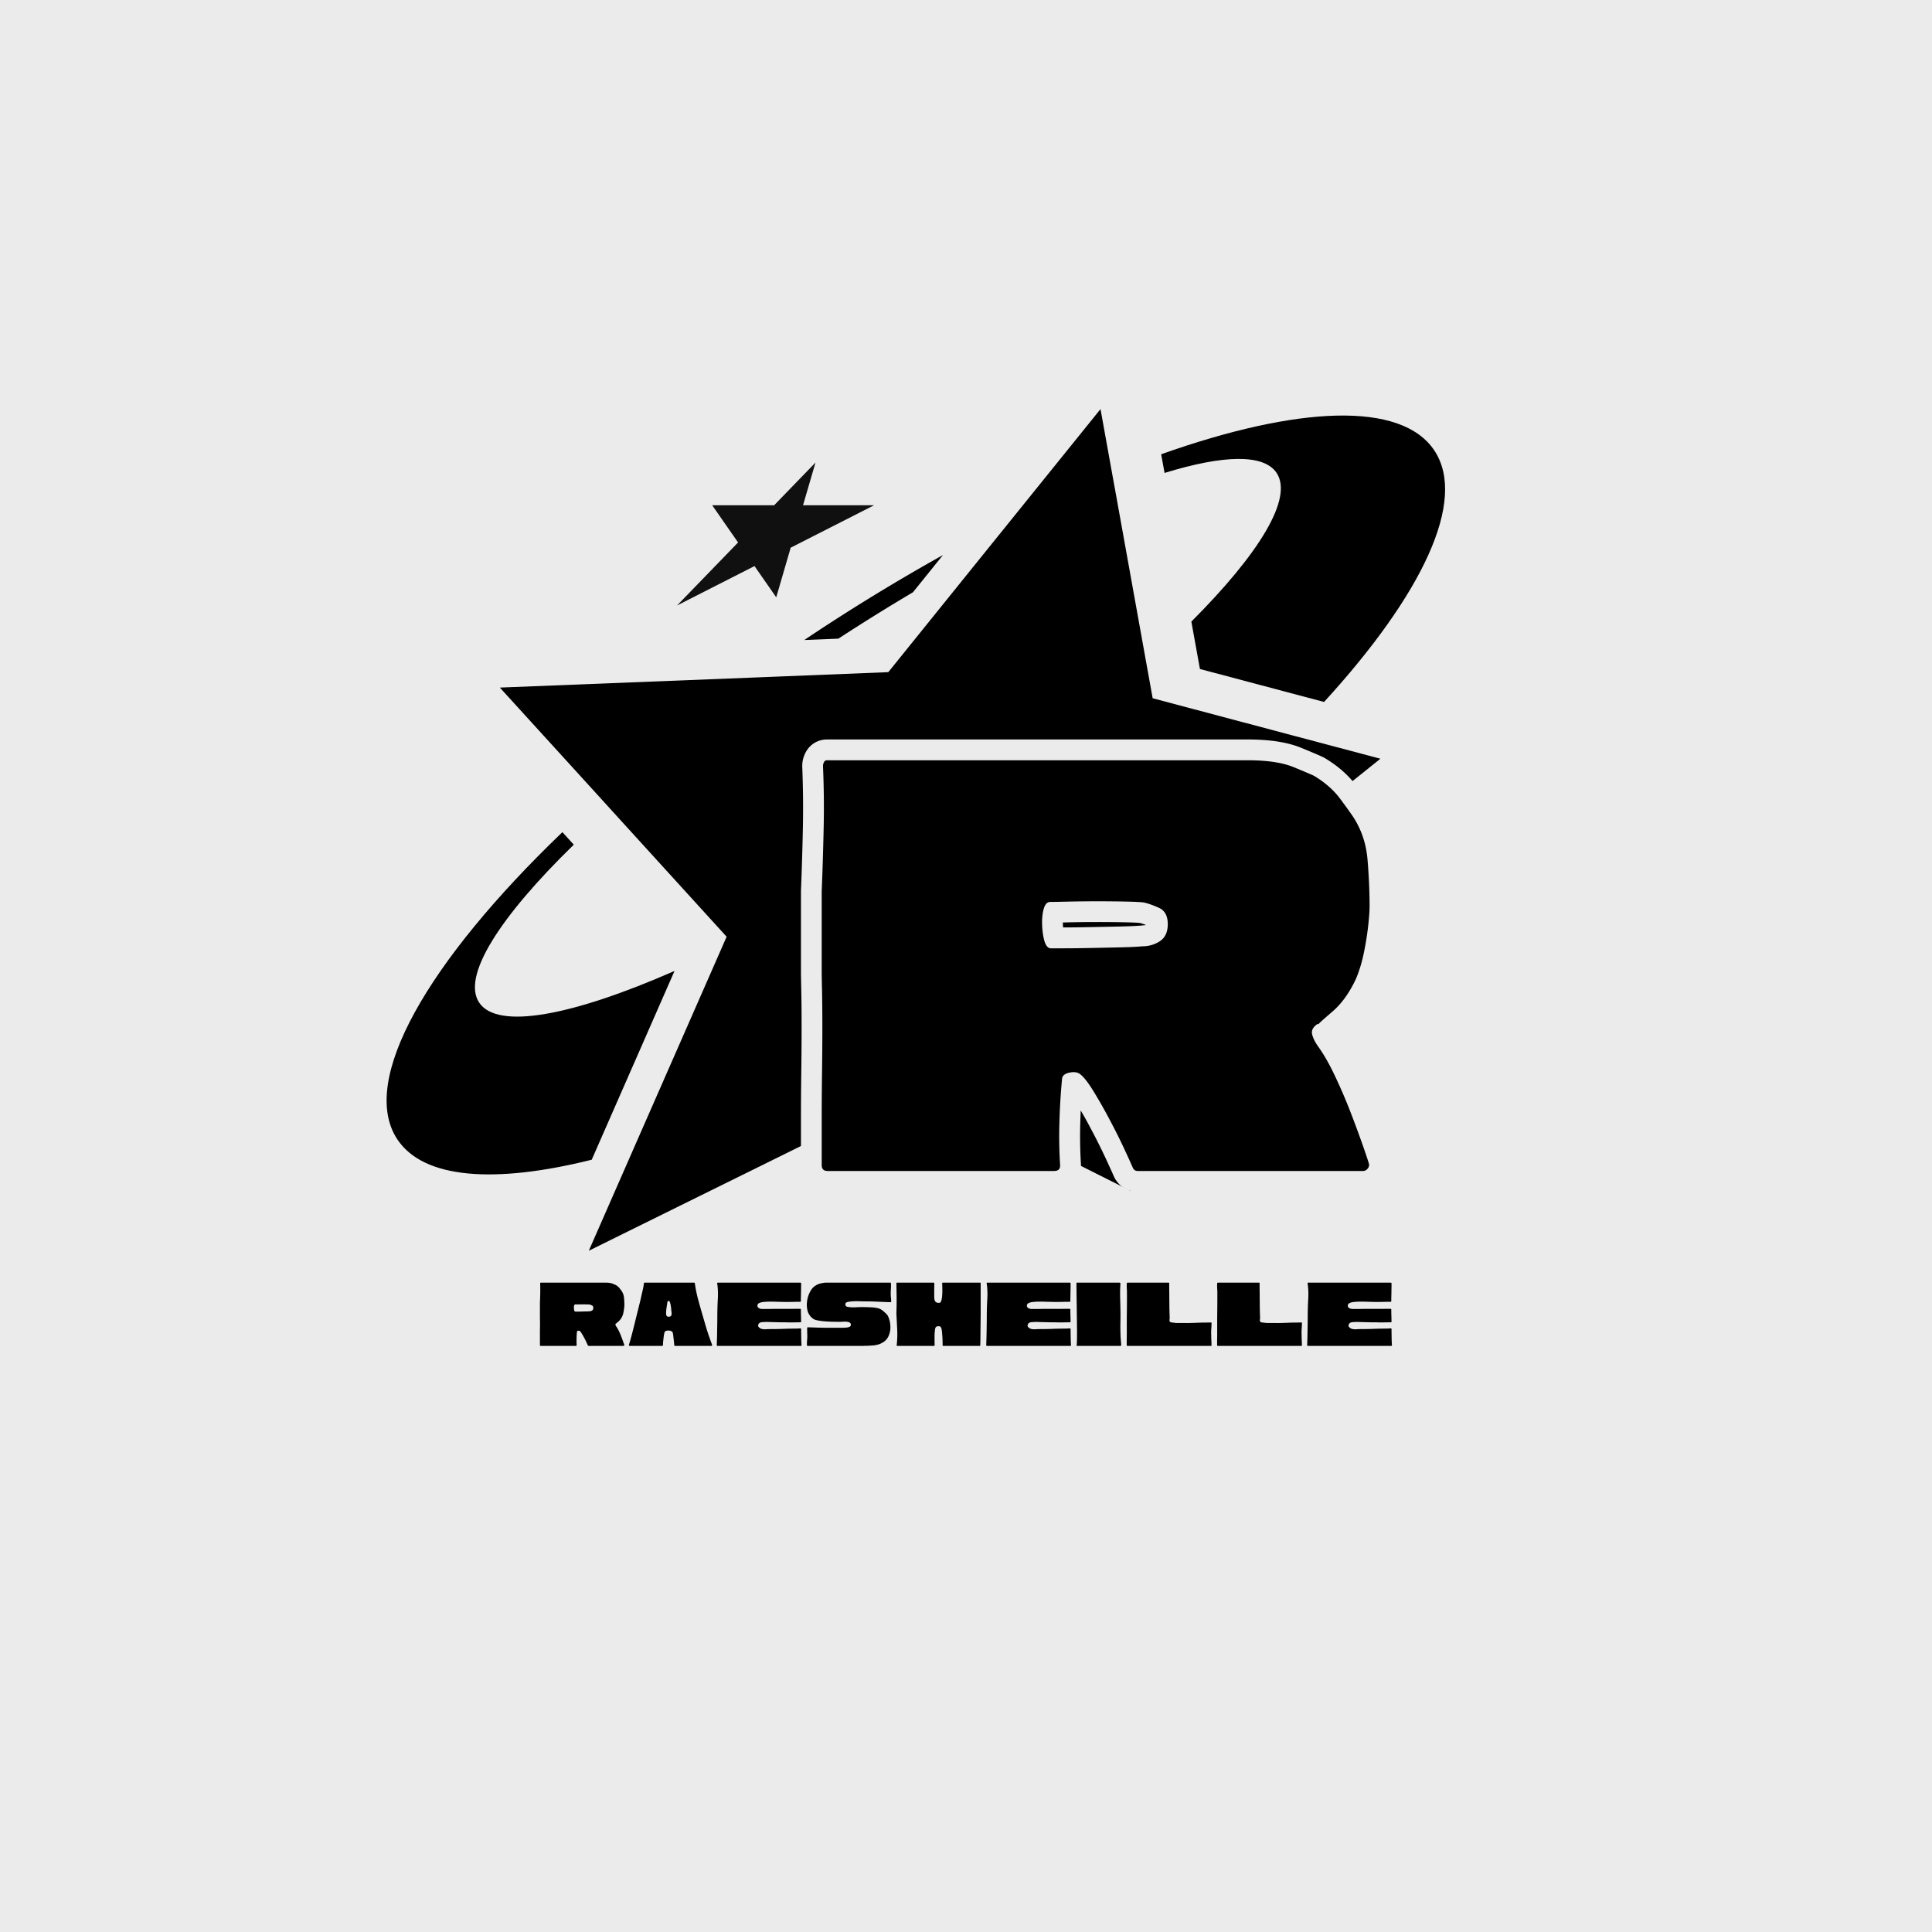
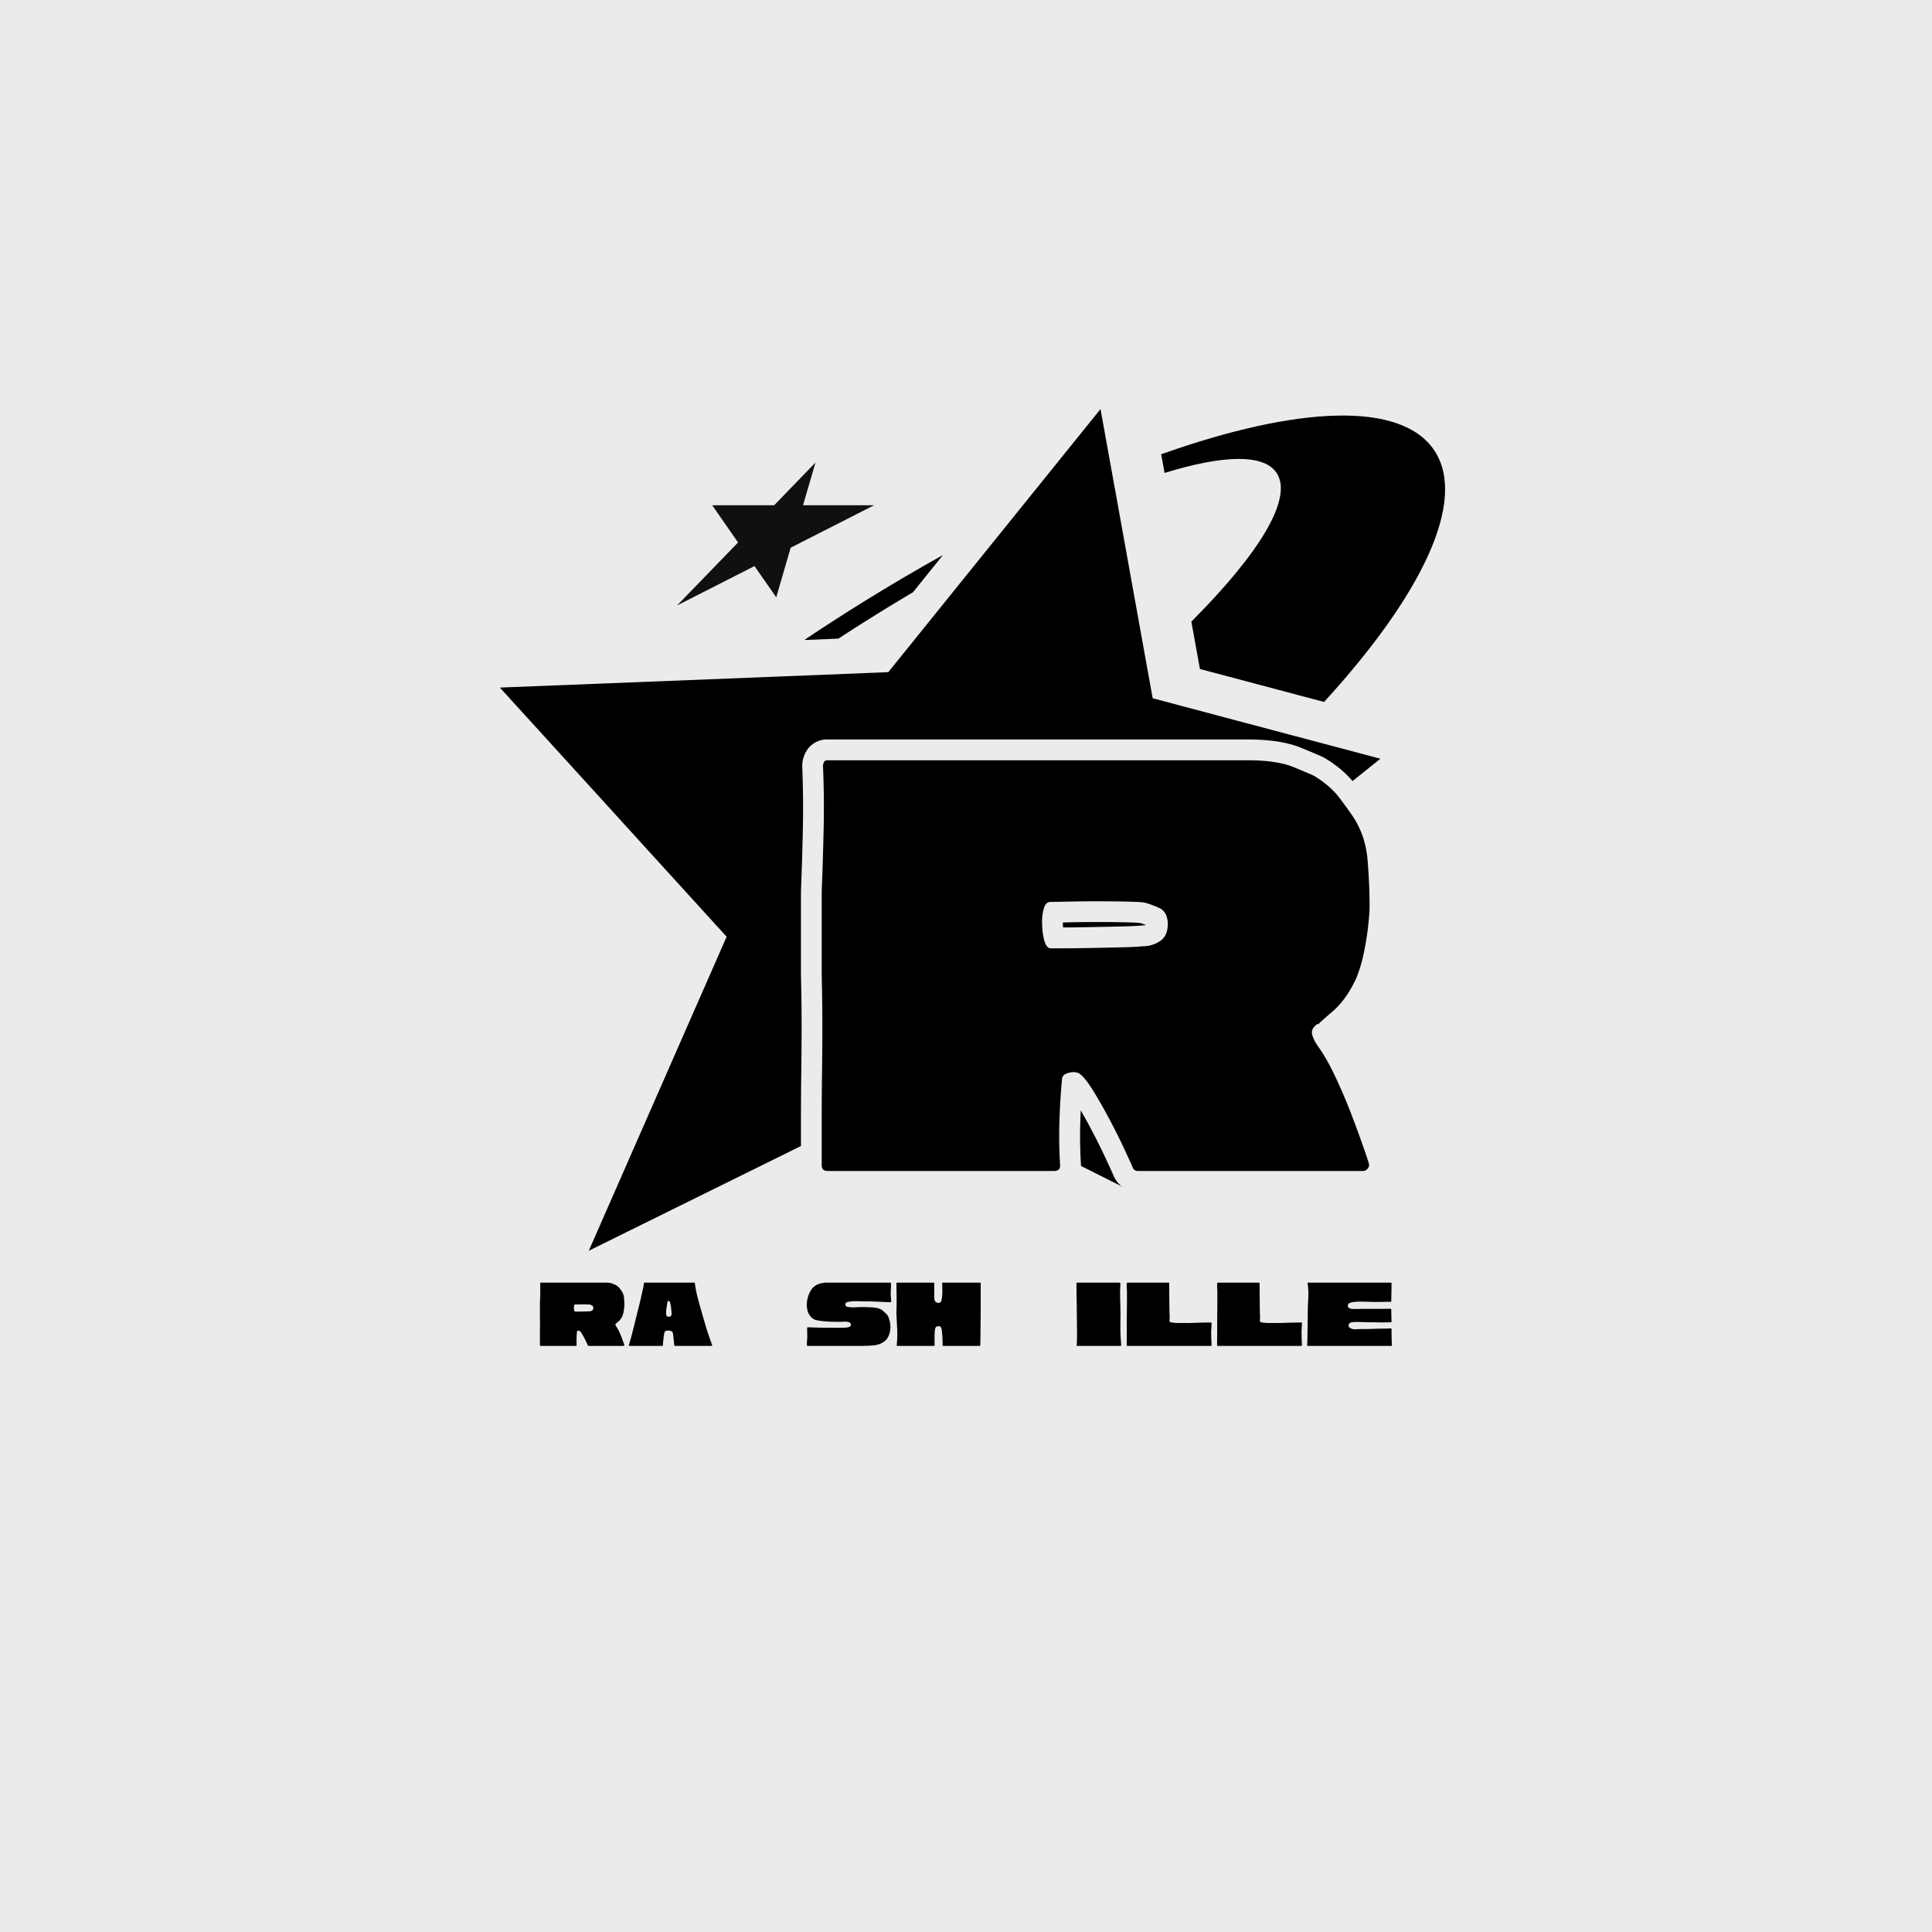
<svg xmlns="http://www.w3.org/2000/svg" data-bbox="-37.5 -37.5 450 450" height="500" viewBox="0 0 375 375" width="500" data-type="ugc">
  <g>
    <defs>
      <clipPath id="fcabb89c-0e8e-4ce7-8249-45a50fdebc6c">
        <path d="M97 79h171v163.785H97Zm0 0" />
      </clipPath>
    </defs>
    <path fill="#ffffff" d="M412.5-37.5v450h-450v-450z" />
    <path fill="#ebebeb" d="M412.5-37.5v450h-450v-450z" />
    <path d="m177.207 114.957 5.82-7.223a388 388 0 0 0-25.742 15.704c-.394.261-.773.523-1.164.785l6.606-.262a402 402 0 0 1 14.48-9.004m0 0" fill="#000000" />
-     <path d="M130.926 188.46c-19.82 8.704-34.363 11.493-37.922 6.142-3.402-5.118 3.976-16.622 18.367-30.649l-2.21-2.433c-26.188 25.125-39.571 48.285-32.036 59.632 5.102 7.696 18.953 8.637 37.727 3.95Zm0 0" fill="#000000" />
    <path d="M247.79 91.797c3.257 4.906-3.36 15.652-16.548 28.855l1.664 9.2L257 136.25c19.02-20.781 27.836-39.102 21.414-48.797-6.41-9.66-26.61-8.664-53.031.719l.656 3.625c11.352-3.492 19.254-3.758 21.754 0Zm0 0" fill="#000000" />
    <g clip-path="url(#fcabb89c-0e8e-4ce7-8249-45a50fdebc6c)">
      <path d="m223.734 135.531-1.203-6.648-6.07-33.696-.613-3.363-2.239-12.422-17.136 21.239-5.114 6.336-18.941 23.488-20.602.824-6.254.25-48.542 1.922 19.414 21.32 2.195 2.418 22.406 24.617-1.07 2.446-16.914 38.527-8.766 19.98 64.7-31.94 40.417 20.292 5.72-49.543 42.812-34.308-17.11-4.543Zm0 0" fill="#000000" />
    </g>
    <path stroke-width="8.08" stroke="#ebebeb" d="M255.836 203.086q1.64 2.262 3.281 5.754a109 109 0 0 1 3.031 7.121c.93 2.39 1.711 4.496 2.352 6.313q.96 2.72 1.207 3.617.123.498-.246.96-.373.435-.898.434h-43.727c-.492 0-.836-.257-1.02-.773-.25-.578-.773-1.734-1.578-3.465a121 121 0 0 0-2.847-5.695 87 87 0 0 0-3.188-5.602q-1.517-2.473-2.508-3.219-.77-.649-2.164-.308c-.93.207-1.394.648-1.394 1.332a127 127 0 0 0-.492 8.168 93 93 0 0 0 .12 8.293q.126 1.27-1.144 1.27h-43.973q-1.143-.001-1.144-1.145v-9.192q0-4.114.062-8.726.064-4.641.063-8.883 0-4.237-.063-7.145-.063-2.941-.062-3.312v-15.844q.247-6.097.371-12.16.124-6.097-.121-12.195-.002-.368.184-.742c.125-.247.308-.372.558-.372h81.633q5.725.001 8.941 1.333 3.218 1.328 3.993 1.703 3.158 1.885 4.98 4.359 1.858 2.479 2.633 3.621c1.61 2.457 2.535 5.25 2.785 8.387q.37 4.674.371 9.097c0 .68-.082 1.829-.25 3.438a52 52 0 0 1-.836 5.258c-.371 1.898-.894 3.652-1.578 5.262q-1.886 4.054-4.547 6.343-2.66 2.258-2.66 2.383h-.25q-1.266.897-1.02 1.98c.165.723.547 1.504 1.145 2.352Zm-34.102-19.402q1.889 0 3.403-1.02 1.548-1.025 1.55-3.281 0-2.413-1.734-3.156-1.705-.773-2.847-1.024c-.415-.101-1.485-.172-3.22-.215q-2.596-.063-5.784-.062-3.157 0-5.817.062a182 182 0 0 1-3.437.063q-.866-.001-1.27 1.328c-.246.89-.347 1.93-.308 3.129q.064 1.764.433 3.094c.27.886.649 1.37 1.145 1.453h2.601q2.228 0 5.258-.063c2.043-.039 3.992-.082 5.852-.12q2.782-.066 4.175-.188Zm0 0" fill="none" />
    <path d="M255.821 203.082q1.655 2.285 3.297 5.766a104 104 0 0 1 3.047 7.093 223 223 0 0 1 2.344 6.344q.95 2.72 1.203 3.61.122.502-.266.952-.376.439-.875.438h-43.734q-.751.001-1.016-.766a176 176 0 0 0-1.578-3.468 118 118 0 0 0-2.86-5.72 95 95 0 0 0-3.171-5.577q-1.518-2.467-2.532-3.235-.75-.622-2.156-.312c-.93.21-1.39.652-1.39 1.328q-.376 3.938-.5 8.188a90 90 0 0 0 .125 8.296q.124 1.266-1.141 1.266h-43.984q-1.142 0-1.141-1.14v-9.188c0-2.75.02-5.664.062-8.75q.061-4.623.063-8.86c0-2.832-.024-5.222-.063-7.171a285 285 0 0 1-.062-3.297v-15.844q.246-6.075.375-12.156c.094-4.063.05-8.117-.125-12.172q0-.389.187-.766.201-.375.578-.375h81.625c3.801 0 6.782.446 8.938 1.328q3.233 1.33 4 1.703 3.154 1.91 5 4.375 1.842 2.473 2.594 3.61c1.601 2.46 2.531 5.25 2.781 8.375q.389 4.689.39 9.125-.001 1.02-.25 3.422a57 57 0 0 1-.827 5.265q-.564 2.849-1.579 5.25c-1.273 2.711-2.796 4.825-4.578 6.344q-2.658 2.285-2.656 2.406h-.25q-1.267.89-1.016 1.97.248 1.065 1.141 2.343m-34.094-19.406q1.905.001 3.422-1 1.514-1.013 1.516-3.297 0-2.403-1.719-3.172-1.706-.763-2.844-1.016-.627-.123-3.234-.187a266 266 0 0 0-11.594 0q-2.66.063-3.422.062c-.586 0-1.008.446-1.265 1.328q-.376 1.33-.313 3.11.061 1.769.438 3.11c.257.886.64 1.37 1.14 1.452h2.61q2.214 0 5.25-.062 3.044-.06 5.828-.125 2.794-.062 4.187-.203m0 0" fill="#000000" />
    <path d="M138.234 98.07h12.028l8.027-8.293-2.422 8.293h13.793l-16.187 8.235-2.805 9.636-4.219-6.066-15.039 7.652 11.852-12.234Zm0 0" fill="#111010" />
    <path d="M119.645 257.506q.247.363.5.89.263.533.468 1.094.218.563.36.984c.101.274.172.454.203.547a.2.2 0 0 1-.047.156.2.2 0 0 1-.14.063h-6.735q-.11.001-.156-.125a15 15 0 0 1-.25-.531 10 10 0 0 0-.438-.875 13 13 0 0 0-.484-.86c-.156-.257-.29-.425-.39-.5q-.112-.093-.329-.046c-.148.03-.219.101-.219.203q-.065.61-.078 1.265-.018.645.016 1.266.028.204-.172.203h-6.781q-.174.002-.172-.172v-2.766c.008-.476.016-.937.016-1.375q-.002-.655-.016-1.093v-2.953q.045-.937.062-1.875.013-.937-.015-1.875 0-.061.015-.11.03-.06.094-.062h12.578q.873.002 1.375.203.498.206.625.266c.32.187.578.414.766.671l.406.547q.357.581.422 1.297.062.721.063 1.406 0 .158-.047.532a8 8 0 0 1-.125.812 3.8 3.8 0 0 1-.235.797q-.297.627-.718.984-.409.346-.407.375h-.031q-.206.128-.172.297.047.174.188.36m-5.25-2.985c.195 0 .375-.05.53-.156q.235-.152.235-.516-.001-.357-.265-.468a3 3 0 0 0-.438-.172 6 6 0 0 0-.515-.016 29 29 0 0 0-.875-.016c-.325 0-.625.008-.907.016h-.515q-.143.002-.203.203a1.3 1.3 0 0 0-.047.485q.012.27.062.468.06.205.188.235h.39q.342.001.813-.016.469-.014.89-.016.434-.012.657-.03m0 0" fill="#000000" />
-     <path d="M137.9 260.162q.154.438.313.86a.17.17 0 0 1-.015.156.15.15 0 0 1-.125.062h-7.047c-.094 0-.149-.05-.156-.156q-.001-.045-.032-.406a25 25 0 0 0-.093-.829q-.035-.294-.063-.578a6 6 0 0 0-.078-.5.53.53 0 0 0-.297-.39 1.2 1.2 0 0 0-.531-.125 1.8 1.8 0 0 0-.531.078q-.236.08-.313.484-.066.315-.125.766-.046.438-.094.86a8 8 0 0 0-.031.64q-.034.157-.156.156h-6.297a.14.14 0 0 1-.125-.062.16.16 0 0 1-.031-.141q.14-.437.375-1.281c.156-.563.32-1.203.5-1.922.187-.727.375-1.485.562-2.266q.293-1.17.563-2.266a54 54 0 0 0 .468-1.984q.2-.872.313-1.375.077-.42.125-.86.028-.123.156-.124h9.578q.14.001.157.125.187 1.36.515 2.672.342 1.298.719 2.609.421 1.441.844 2.906c.289.98.609 1.946.953 2.89m-8.437-6.86q-.205 1.142-.172 1.75.048.598.61.516.357-.045.422-.312.074-.282.015-.61a7 7 0 0 1-.062-.578 8 8 0 0 0-.078-.625 4.5 4.5 0 0 0-.157-.656q-.095-.281-.25-.281-.203.017-.25.234c-.023.148-.046.336-.078.563m0 0" fill="#000000" />
-     <path d="M155.5 257.99v.625c.007.313.015.664.015 1.047q.013.58.031 1l.031.422q0 .157-.171.156H139.28q-.158.002-.157-.172.06-1.483.078-2.984c.02-1.008.032-2.016.032-3.016q.012-1.453.093-2.906.094-1.467-.093-2.922-.034-.012-.032-.047v-.047q-.032-.187.157-.187h15.984c.07 0 .125.039.156.11v.375q-.002.344-.015.859-.002.504-.016 1.03a25 25 0 0 0-.016.86v.328q-.002.158-.156.157h-.375q-.377.001-.953.015-.564.017-1.187.016-.61.001-1.125-.016c-.336-.008-.57-.016-.704-.016q-.75-.03-1.5-.03t-1.5.093a2.4 2.4 0 0 0-.593.188q-.315.127-.344.484a.46.46 0 0 0 .125.36q.155.159.344.218c.144.055.297.078.453.078h1.297c.383-.008.828-.016 1.328-.016h3.047c.468-.007.851-.015 1.156-.015h.531c.102 0 .156.055.156.156v.328q-.001.317.016.75.014.423.016.797l.015.438q0 .157-.172.156-.689.002-1.375.016-.69.018-1.359-.016h-.937q-.58-.013-1.22-.031-.625-.013-1.14-.032c-.336-.007-.554-.015-.656-.015a3 3 0 0 1-.5.031 1.8 1.8 0 0 0-.531.078.62.62 0 0 0-.375.313q-.189.363.062.609.246.252.563.328.388.096.781.063.388-.031.781-.032h.875c.395-.007.836-.02 1.328-.03q.733-.03 1.453-.048.732-.013 1.329-.015c.406-.008.71-.024.921-.047q.171.001.172.156m0 0" fill="#000000" />
+     <path d="M137.9 260.162q.154.438.313.86a.17.17 0 0 1-.015.156.15.15 0 0 1-.125.062h-7.047c-.094 0-.149-.05-.156-.156q-.001-.045-.032-.406a25 25 0 0 0-.093-.829q-.035-.294-.063-.578a6 6 0 0 0-.078-.5.53.53 0 0 0-.297-.39 1.2 1.2 0 0 0-.531-.125 1.8 1.8 0 0 0-.531.078q-.236.08-.313.484-.066.315-.125.766-.046.438-.094.86a8 8 0 0 0-.031.64q-.034.157-.156.156h-6.297a.14.14 0 0 1-.125-.062.16.16 0 0 1-.031-.141q.14-.437.375-1.281c.156-.563.32-1.203.5-1.922.187-.727.375-1.485.562-2.266q.293-1.17.563-2.266a54 54 0 0 0 .468-1.984q.2-.872.313-1.375.077-.42.125-.86.028-.123.156-.124h9.578q.14.001.157.125.187 1.36.515 2.672.342 1.298.719 2.609.421 1.441.844 2.906c.289.98.609 1.946.953 2.89m-8.437-6.86q-.205 1.142-.172 1.75.048.598.61.516.357-.045.422-.312.074-.282.015-.61a7 7 0 0 1-.062-.578 8 8 0 0 0-.078-.625 4.5 4.5 0 0 0-.157-.656q-.095-.281-.25-.281-.203.017-.25.234m0 0" fill="#000000" />
    <path d="M172.873 248.959a.3.3 0 0 0 .047.047 7.3 7.3 0 0 1 0 1.172q-.034.502-.032 1.046 0 .236.047.688.047.439.047.672.014.174-.172.172-.985-.03-1.953-.078c-.637-.032-1.355-.055-2.156-.079a67 67 0 0 1-1.563-.015q-.751-.029-1.25-.016a7.4 7.4 0 0 0-1.265.125q-.533.096-.532.438c0 .242.067.39.203.453q.216.082.344.094.53.08.906.078c.258 0 .57-.008.938-.032q.62-.029 1.36-.015c.5.011.96.027 1.39.047q.638.047 1.172.172.545.126 1.031.546.422.364.656.61.246.234.422.75c.258.699.36 1.437.297 2.219q-.002.08-.062.39a5 5 0 0 1-.203.703q-.142.375-.375.703a2.7 2.7 0 0 1-.844.735q-.47.27-.688.328c-.336.105-.656.18-.969.219a13 13 0 0 1-1 .062 3 3 0 0 1-.453.031h-.453q-.034.002-.094.016h-10.875q-.159.001-.171-.156v-.469c.007-.156.02-.312.03-.469q.061-.59.032-1.187a39 39 0 0 1-.016-1.172q0-.187.188-.156.106.001.656.015l1.375.047q.809.02 1.735.031h1.75a52 52 0 0 0 1.453-.015q.607-.03.781-.078.17-.046.375-.157c.133-.07.188-.226.156-.468q-.065-.312-.5-.407a3.5 3.5 0 0 0-.953-.062 7 7 0 0 1-.64.031q-.551 0-1.329-.015a24 24 0 0 1-1.562-.079 12 12 0 0 1-1.453-.187q-.643-.122-.906-.344a2.4 2.4 0 0 1-.61-.61 3.2 3.2 0 0 1-.36-.655 4.6 4.6 0 0 1-.202-1.829q.076-.966.468-1.828.094-.234.391-.703.312-.467.781-.766.547-.357 1.156-.468c.407-.082.68-.125.829-.125Zm0 0" fill="#000000" />
    <path d="M190.348 249.084v5.859c0 .387-.008.836-.016 1.344 0 .512-.008 1.047-.016 1.61q-.002.832-.015 1.546a46 46 0 0 1-.031 1.656q0 .141-.126.141h-7.062q-.112 0-.125-.14v-.329c0-.219-.008-.484-.016-.797a18 18 0 0 0-.062-.968 12 12 0 0 0-.094-.891q-.064-.387-.203-.547-.129-.14-.234-.14a1.6 1.6 0 0 0-.282 0q-.188 0-.265.046-.081.034-.203.204-.095.14-.141.609c-.031.305-.055.64-.062 1.016v1.062c.007.336.015.574.015.719v.015q0 .141-.14.141h-7.094q-.16.001-.125-.156.17-1.547.094-3.094-.082-1.559-.157-3.094v-.031q.06-1.434.047-2.875a361 361 0 0 0-.047-2.906q0-.124.14-.125h7.079q.153.002.14.156-.002.315-.015.844v1.703q0 .785.281 1.031.293.253.797.172.187-.045.297-.406a4.6 4.6 0 0 0 .156-.875q.047-.515.047-1.047c0-.352-.008-.66-.016-.922q-.016-.405-.015-.5-.034-.155.125-.156h7.219q.106.002.125.11zm0 0" fill="#000000" />
-     <path d="M207.802 257.99v.625q.014.471.016 1.047.013.58.031 1l.032.422c0 .105-.06.156-.172.156h-16.125q-.158.002-.157-.172.06-1.483.079-2.984c.019-1.008.03-2.016.03-3.016q.013-1.453.095-2.906.093-1.467-.094-2.922c-.024-.008-.031-.023-.031-.047v-.047q-.034-.187.156-.187h15.984c.07 0 .125.039.156.11v.375q-.001.344-.015.859c0 .335-.008.68-.016 1.03a25 25 0 0 0-.015.86v.328q-.002.158-.157.157h-.375q-.377.001-.953.015-.564.017-1.187.016-.61.001-1.125-.016c-.336-.008-.57-.016-.703-.016q-.75-.03-1.5-.03t-1.5.093a2.4 2.4 0 0 0-.594.188q-.315.127-.344.484a.46.46 0 0 0 .125.36q.155.159.344.218c.144.055.297.078.453.078h1.297c.383-.008.828-.016 1.328-.016h3.047c.469-.007.851-.015 1.156-.015h.531c.102 0 .157.055.157.156v.328q-.001.317.015.75.014.422.016.797.014.362.015.438 0 .157-.171.156-.69.002-1.375.016-.692.018-1.36-.016h-.937q-.58-.013-1.22-.031-.625-.013-1.14-.032c-.336-.007-.554-.015-.656-.015a3 3 0 0 1-.5.031 1.8 1.8 0 0 0-.531.078.62.62 0 0 0-.375.313q-.189.363.062.609.246.252.563.328.388.096.781.063.388-.031.781-.032h.875c.395-.007.836-.02 1.328-.03q.733-.03 1.454-.048.732-.013 1.328-.015c.406-.008.71-.024.922-.047q.17.001.171.156m0 0" fill="#000000" />
    <path d="M209.02 248.959h8.234c.156 0 .226.078.219.234q-.095 1.424-.047 2.906.044 1.489.062 2.954-.002.814-.016 1.625a37 37 0 0 0 0 1.609q.012.69.047 1.36.047.673.11 1.359.014.234-.219.234h-8.375q-.081 0-.062-.094.044-.264.062-.937.014-.687.016-1.531c0-.57-.008-1.11-.016-1.61q-.002-.75-.016-1.14-.001-.468-.015-1.235-.002-.762-.016-1.64-.018-.873-.031-1.704-.002-.826-.016-1.453v-.86a.24.24 0 0 1 .078-.077m0 0" fill="#000000" />
    <path d="M235.101 259.271v.422q.013.298.031.625c.008.211.016.39.016.547q.014.234.016.234 0 .141-.141.141h-16.187q-.141 0-.141-.14v-.954q.014-.546.016-1.437v-2q-.002-1.091.015-2.188.014-1.108.016-2.047v-1.546q-.001-.624-.031-.72-.002-.28-.016-.562-.001-.28.016-.578c.019-.07.07-.11.156-.11h7.937q.14.002.14.126v.969q.015.704.017 1.609c.007.605.015 1.2.015 1.781q.013.862.031 1.484.013.611.032.688-.001.252-.032.516c-.023.18 0 .312.063.406q.106.111.266.14l.437.047q.264.05.703.063h1.609q.248.018.922 0a59 59 0 0 0 1.485-.047 44 44 0 0 1 1.547-.031c.476-.008.828-.016 1.047-.016q.06 0 .062.047.014.111.016.234-.002.001-.016.22-.002.205-.016.452-.018.251-.03.39-.018.317-.017.626-.001.315.016.61m0 0" fill="#000000" />
    <path d="M252.646 259.271v.422q.013.298.031.625c.008.211.016.39.016.547q.014.234.016.234 0 .141-.141.141h-16.187q-.141 0-.141-.14v-.954q.014-.546.016-1.437v-2q-.001-1.091.015-2.188.014-1.108.016-2.047v-1.546q-.001-.624-.031-.72-.002-.28-.016-.562-.001-.28.016-.578c.019-.07.07-.11.156-.11h7.937q.14.002.14.126v.969q.015.704.017 1.609c.007.605.015 1.2.015 1.781q.013.862.031 1.484.013.611.032.688-.001.252-.032.516c-.023.18 0 .312.063.406q.106.111.266.14l.437.047q.264.05.703.063h1.61q.247.018.921 0a59 59 0 0 0 1.485-.047 44 44 0 0 1 1.547-.031c.476-.008.828-.016 1.047-.016q.06 0 .062.047.014.111.016.234s-.008.075-.016.22q-.002.205-.016.452-.018.251-.03.39-.018.317-.016.626-.001.315.015.61m0 0" fill="#000000" />
    <path d="M270.096 257.99v.625c.008.313.016.664.016 1.047q.013.58.031 1l.031.422q0 .157-.171.156h-16.125q-.158.002-.157-.172.06-1.483.078-2.984c.02-1.008.032-2.016.032-3.016q.012-1.453.094-2.906.093-1.467-.094-2.922c-.024-.008-.031-.023-.031-.047v-.047q-.035-.187.156-.187h15.984c.07 0 .125.039.156.11v.375q-.002.344-.015.859-.002.504-.016 1.03a25 25 0 0 0-.016.86v.328q-.001.158-.156.157h-.375q-.377.001-.953.015-.564.017-1.187.016-.61.001-1.125-.016c-.336-.008-.57-.016-.704-.016q-.75-.03-1.5-.03t-1.5.093a2.4 2.4 0 0 0-.593.188q-.315.127-.344.484a.46.46 0 0 0 .125.36q.155.159.344.218c.144.055.297.078.453.078h1.297c.383-.008.828-.016 1.328-.016h3.047c.468-.007.851-.015 1.156-.015h.531c.102 0 .156.055.156.156v.328q-.001.317.016.75c.008.282.016.547.016.797q.014.362.015.438 0 .157-.172.156-.689.002-1.375.016-.69.018-1.359-.016h-.937q-.58-.013-1.22-.031-.625-.013-1.14-.032c-.336-.007-.554-.015-.656-.015a3 3 0 0 1-.5.031 1.8 1.8 0 0 0-.531.078.62.62 0 0 0-.375.313q-.189.363.062.609.246.252.563.328.388.096.781.063.388-.031.781-.032h.875c.395-.007.836-.02 1.328-.03q.733-.03 1.453-.048.732-.013 1.329-.015c.406-.008.71-.024.921-.047q.172.001.172.156m0 0" fill="#000000" />
  </g>
</svg>